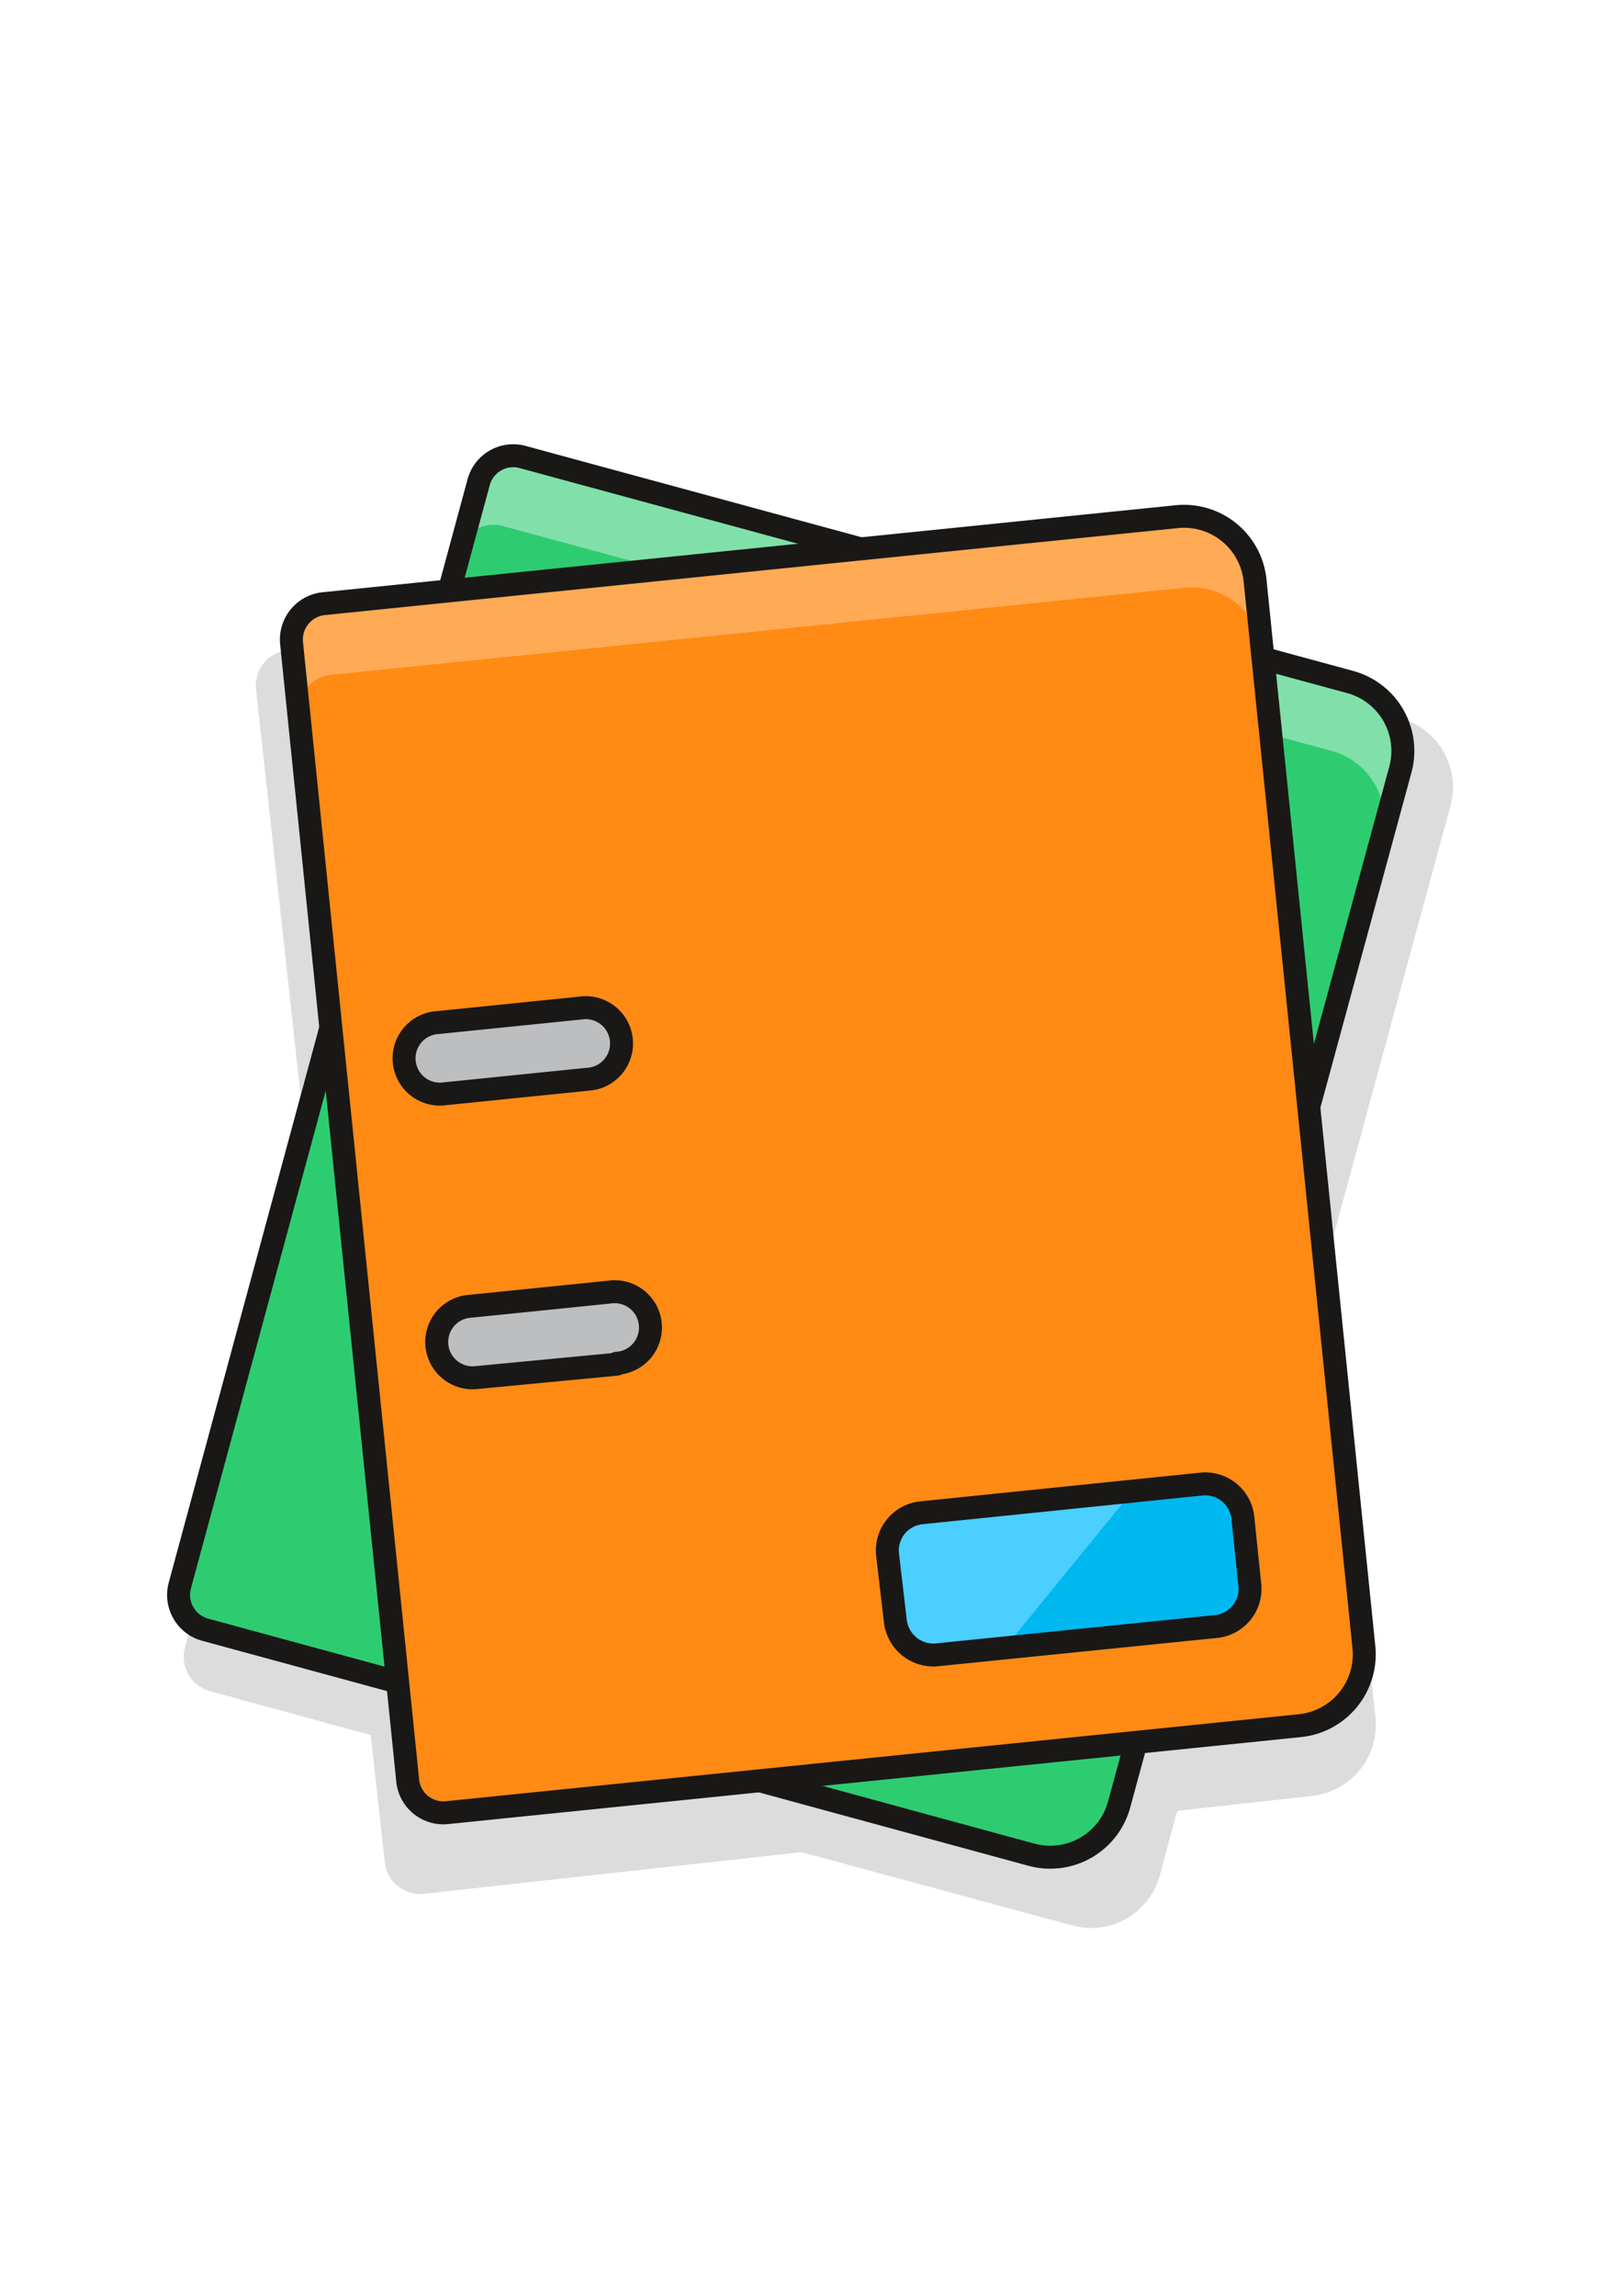
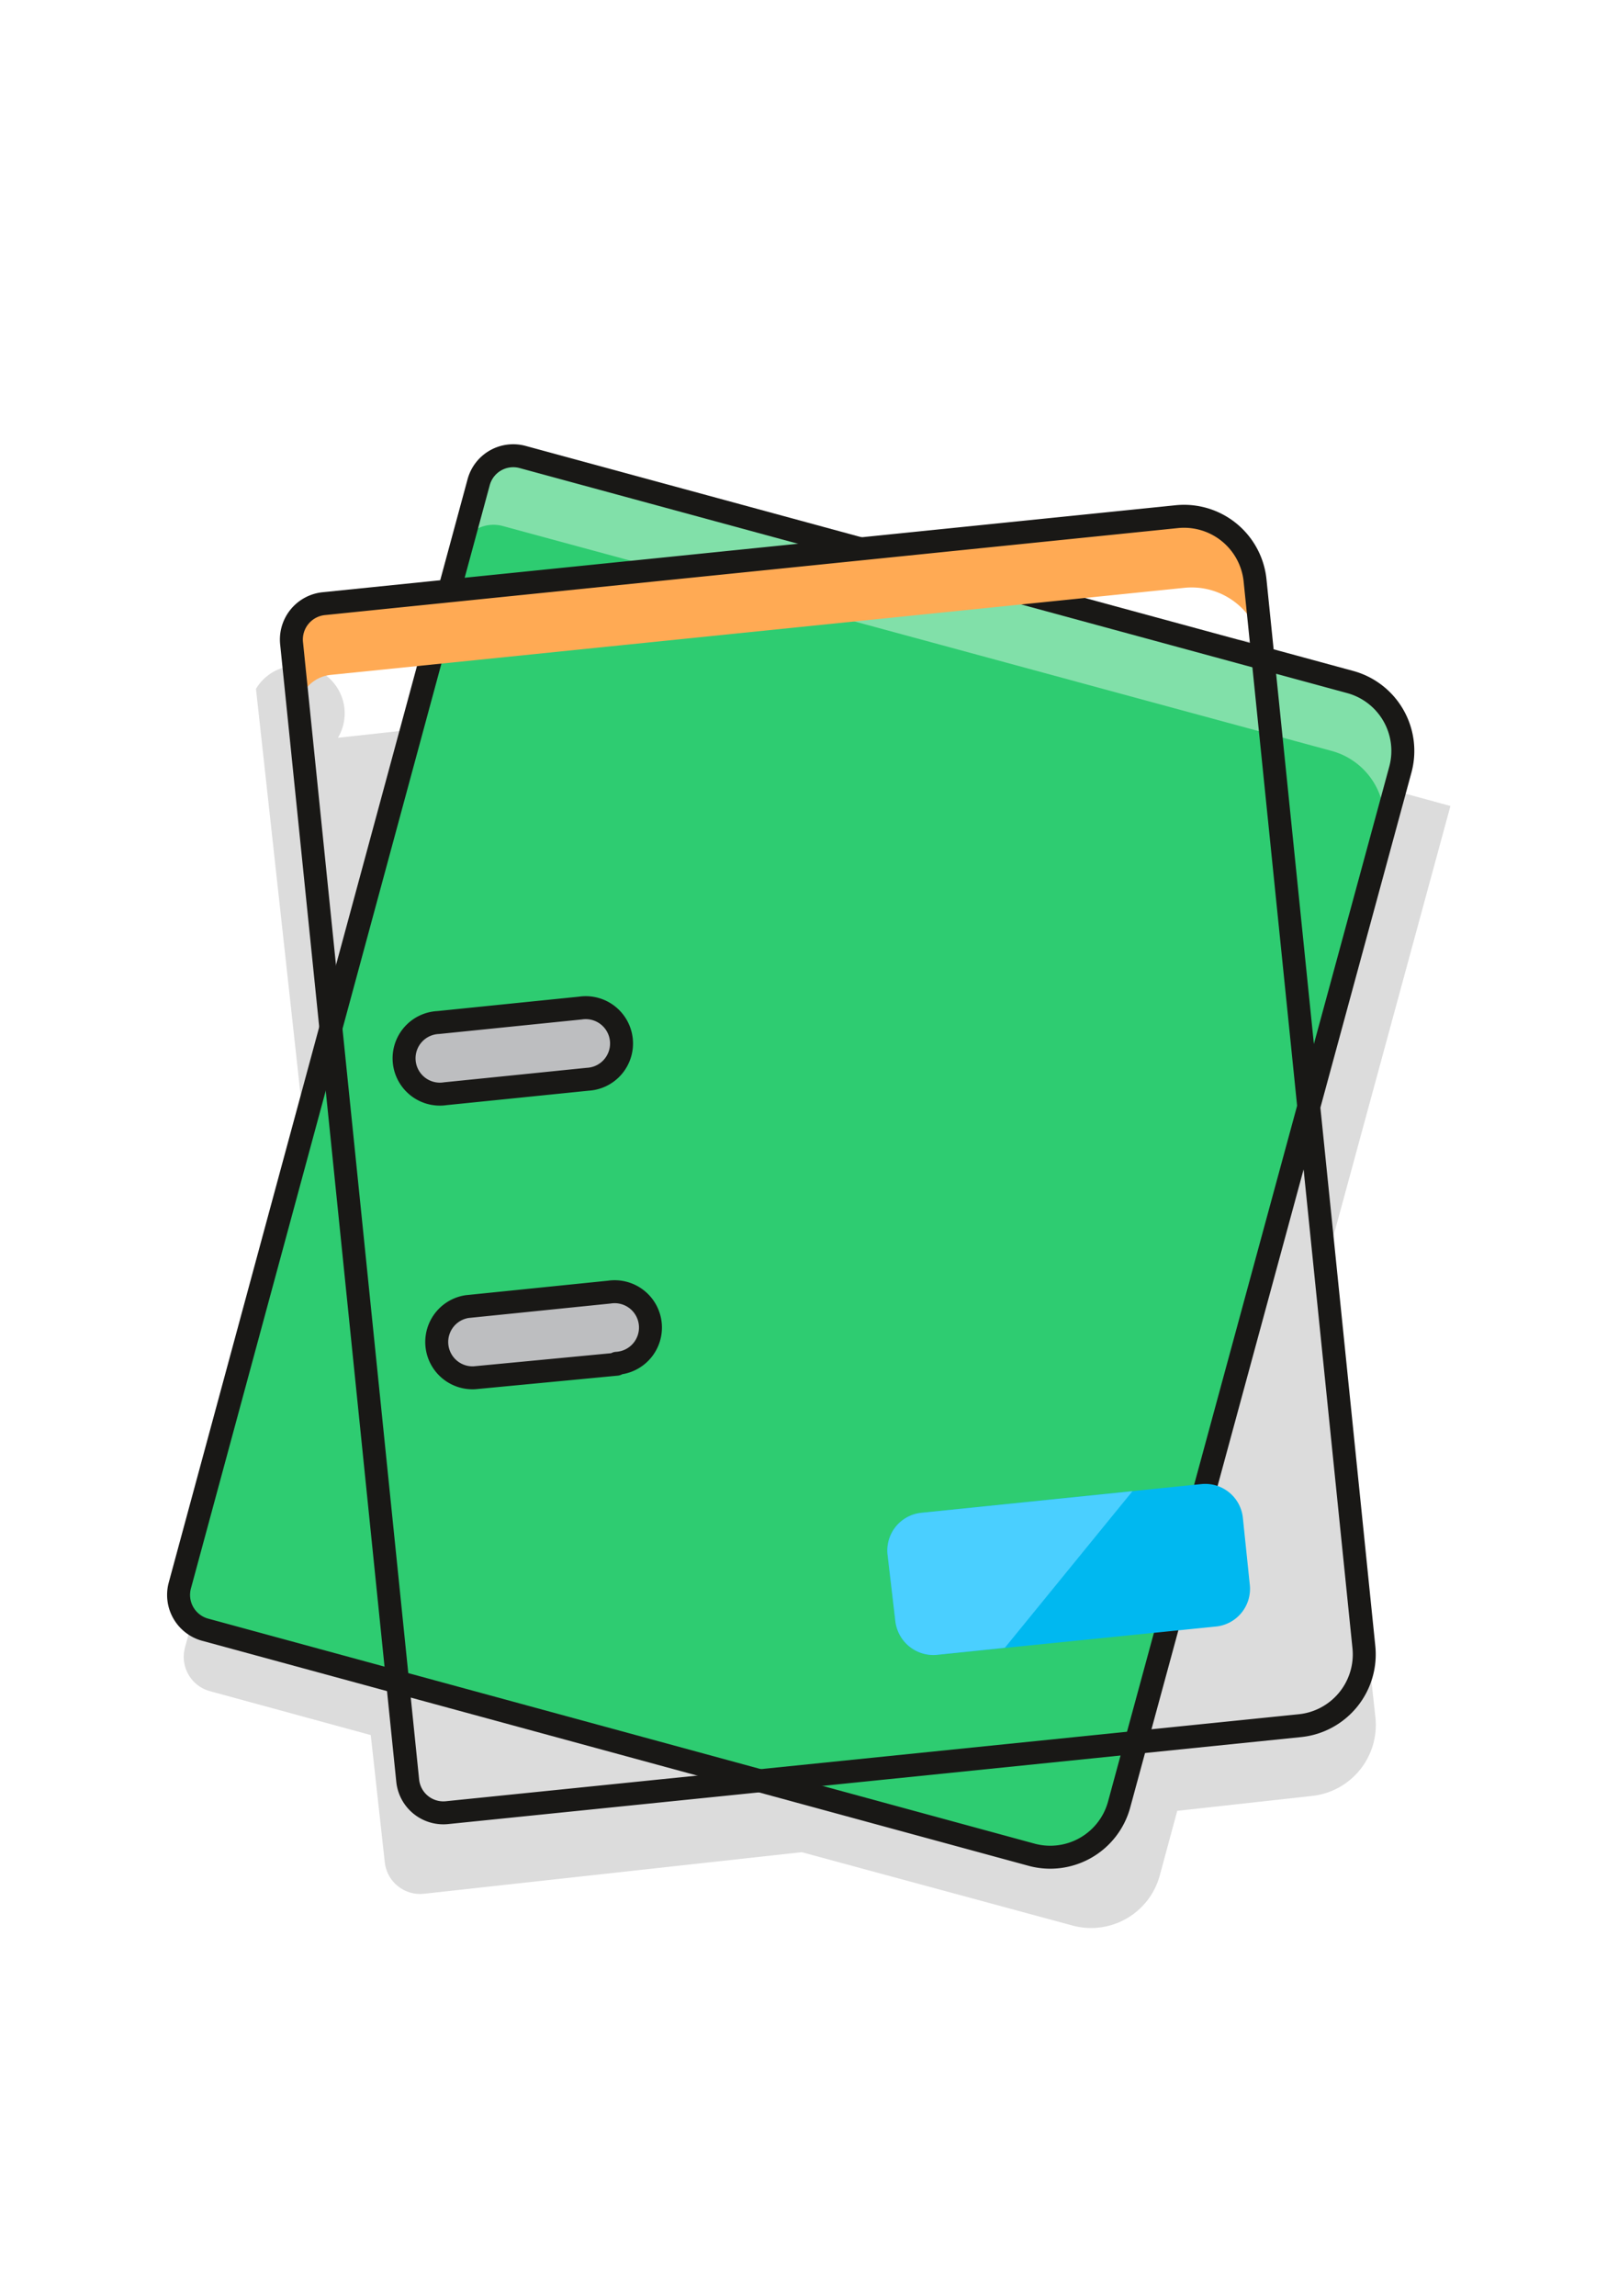
<svg xmlns="http://www.w3.org/2000/svg" viewBox="10 10 70 100">
  <defs>
    <style>.cls-11,.cls-6{stroke:#191816;stroke-linecap:round;stroke-linejoin:round}.cls-6{fill:none}.cls-11{fill:#bdbec0}</style>
  </defs>
  <g id="Scene">
-     <path d="M73.18 45.1A3.11 3.11 0 0 0 71 41.28l-6-1.64-.31-2.83a3.12 3.12 0 0 0-3.43-2.76l-12 1.32-15.81-4.3a1.57 1.57 0 0 0-1.91 1.1l-1.44 5.31-7.56.83A1.56 1.56 0 0 0 21.15 40l2.37 21.58-5.46 20.16a1.55 1.55 0 0 0 1.09 1.91l7 1.91.61 5.53a1.55 1.55 0 0 0 1.72 1.38l16.44-1.81 11.78 3.19a3.1 3.1 0 0 0 3.82-2.18l.76-2.81 5.88-.65a3.11 3.11 0 0 0 2.75-3.44l-2.16-19.71z" fill="#191816" opacity=".15" />
+     <path d="M73.18 45.1l-6-1.64-.31-2.83a3.12 3.12 0 0 0-3.43-2.76l-12 1.32-15.81-4.3a1.57 1.57 0 0 0-1.91 1.1l-1.44 5.31-7.56.83A1.56 1.56 0 0 0 21.15 40l2.37 21.58-5.46 20.16a1.55 1.55 0 0 0 1.09 1.91l7 1.91.61 5.53a1.55 1.55 0 0 0 1.72 1.38l16.44-1.81 11.78 3.19a3.1 3.1 0 0 0 3.82-2.18l.76-2.81 5.88-.65a3.11 3.11 0 0 0 2.75-3.44l-2.16-19.71z" fill="#191816" opacity=".15" />
    <path d="M58.75 88.58a3.11 3.11 0 0 1-3.82 2.19l-36-9.8a1.57 1.57 0 0 1-1.1-1.91L30.85 31a1.56 1.56 0 0 1 1.91-1.1l36.05 9.8A3.11 3.11 0 0 1 71 43.51z" fill="#2ecc71" />
    <path d="M68.81 39.69l-36.05-9.8A1.56 1.56 0 0 0 30.85 31L30 34a1.55 1.55 0 0 1 1.91-1.09L68 42.7a3.11 3.11 0 0 1 2.19 3.82l.82-3a3.11 3.11 0 0 0-2.2-3.83z" fill="#81e0a9" />
-     <path class="cls-11" d="M32.79 65.39l-6-1.63a1.56 1.56 0 0 1 .82-3l6 1.64a1.56 1.56 0 0 1-.82 3zM36.06 53.37l-6-1.63a1.55 1.55 0 1 1 .81-3l6 1.63a1.55 1.55 0 1 1-.81 3z" />
    <path class="cls-6" d="M58.75 88.58a3.11 3.11 0 0 1-3.82 2.19l-36-9.8a1.57 1.57 0 0 1-1.1-1.91L30.85 31a1.56 1.56 0 0 1 1.91-1.1l36.05 9.8A3.11 3.11 0 0 1 71 43.51z" />
-     <path d="M69.41 81.73a3.12 3.12 0 0 1-2.78 3.42l-37.17 3.79a1.56 1.56 0 0 1-1.7-1.39L22.7 38a1.57 1.57 0 0 1 1.39-1.71l37.17-3.79a3.11 3.11 0 0 1 3.41 2.78z" fill="#ff8a14" />
    <path d="M61.26 32.49l-37.17 3.79A1.57 1.57 0 0 0 22.7 38l.32 3.1a1.55 1.55 0 0 1 1.39-1.71l37.17-3.79A3.11 3.11 0 0 1 65 38.37l-.32-3.1a3.11 3.11 0 0 0-3.42-2.78z" fill="#ffaa54" />
    <path class="cls-11" d="M36.86 69.41l-6.19.59a1.56 1.56 0 0 1-.32-3.1l6.19-.63a1.56 1.56 0 1 1 .32 3.1zM35.6 57l-6.2.63a1.56 1.56 0 1 1-.31-3.1l6.19-.63a1.56 1.56 0 1 1 .32 3.1z" />
    <path class="cls-6" d="M69.41 81.73a3.12 3.12 0 0 1-2.78 3.42l-37.17 3.79a1.56 1.56 0 0 1-1.7-1.39L22.7 38a1.57 1.57 0 0 1 1.39-1.71l37.17-3.79a3.11 3.11 0 0 1 3.41 2.78z" />
    <path d="M48.66 77.69a1.65 1.65 0 0 1 1.48-1.81l12.19-1.25a1.65 1.65 0 0 1 1.81 1.48l.3 2.9A1.65 1.65 0 0 1 63 80.83l-12.23 1.24A1.67 1.67 0 0 1 49 80.59z" fill="#00b8f0" />
    <path d="M48.66 77.69a1.65 1.65 0 0 1 1.48-1.81l9.19-.94-5.56 6.82-3 .31A1.67 1.67 0 0 1 49 80.59z" fill="#4acfff" />
-     <path class="cls-6" d="M48.66 77.69a1.65 1.65 0 0 1 1.48-1.81l12.19-1.25a1.65 1.65 0 0 1 1.81 1.48l.3 2.9A1.65 1.65 0 0 1 63 80.83l-12.23 1.24A1.67 1.67 0 0 1 49 80.59z" />
  </g>
</svg>